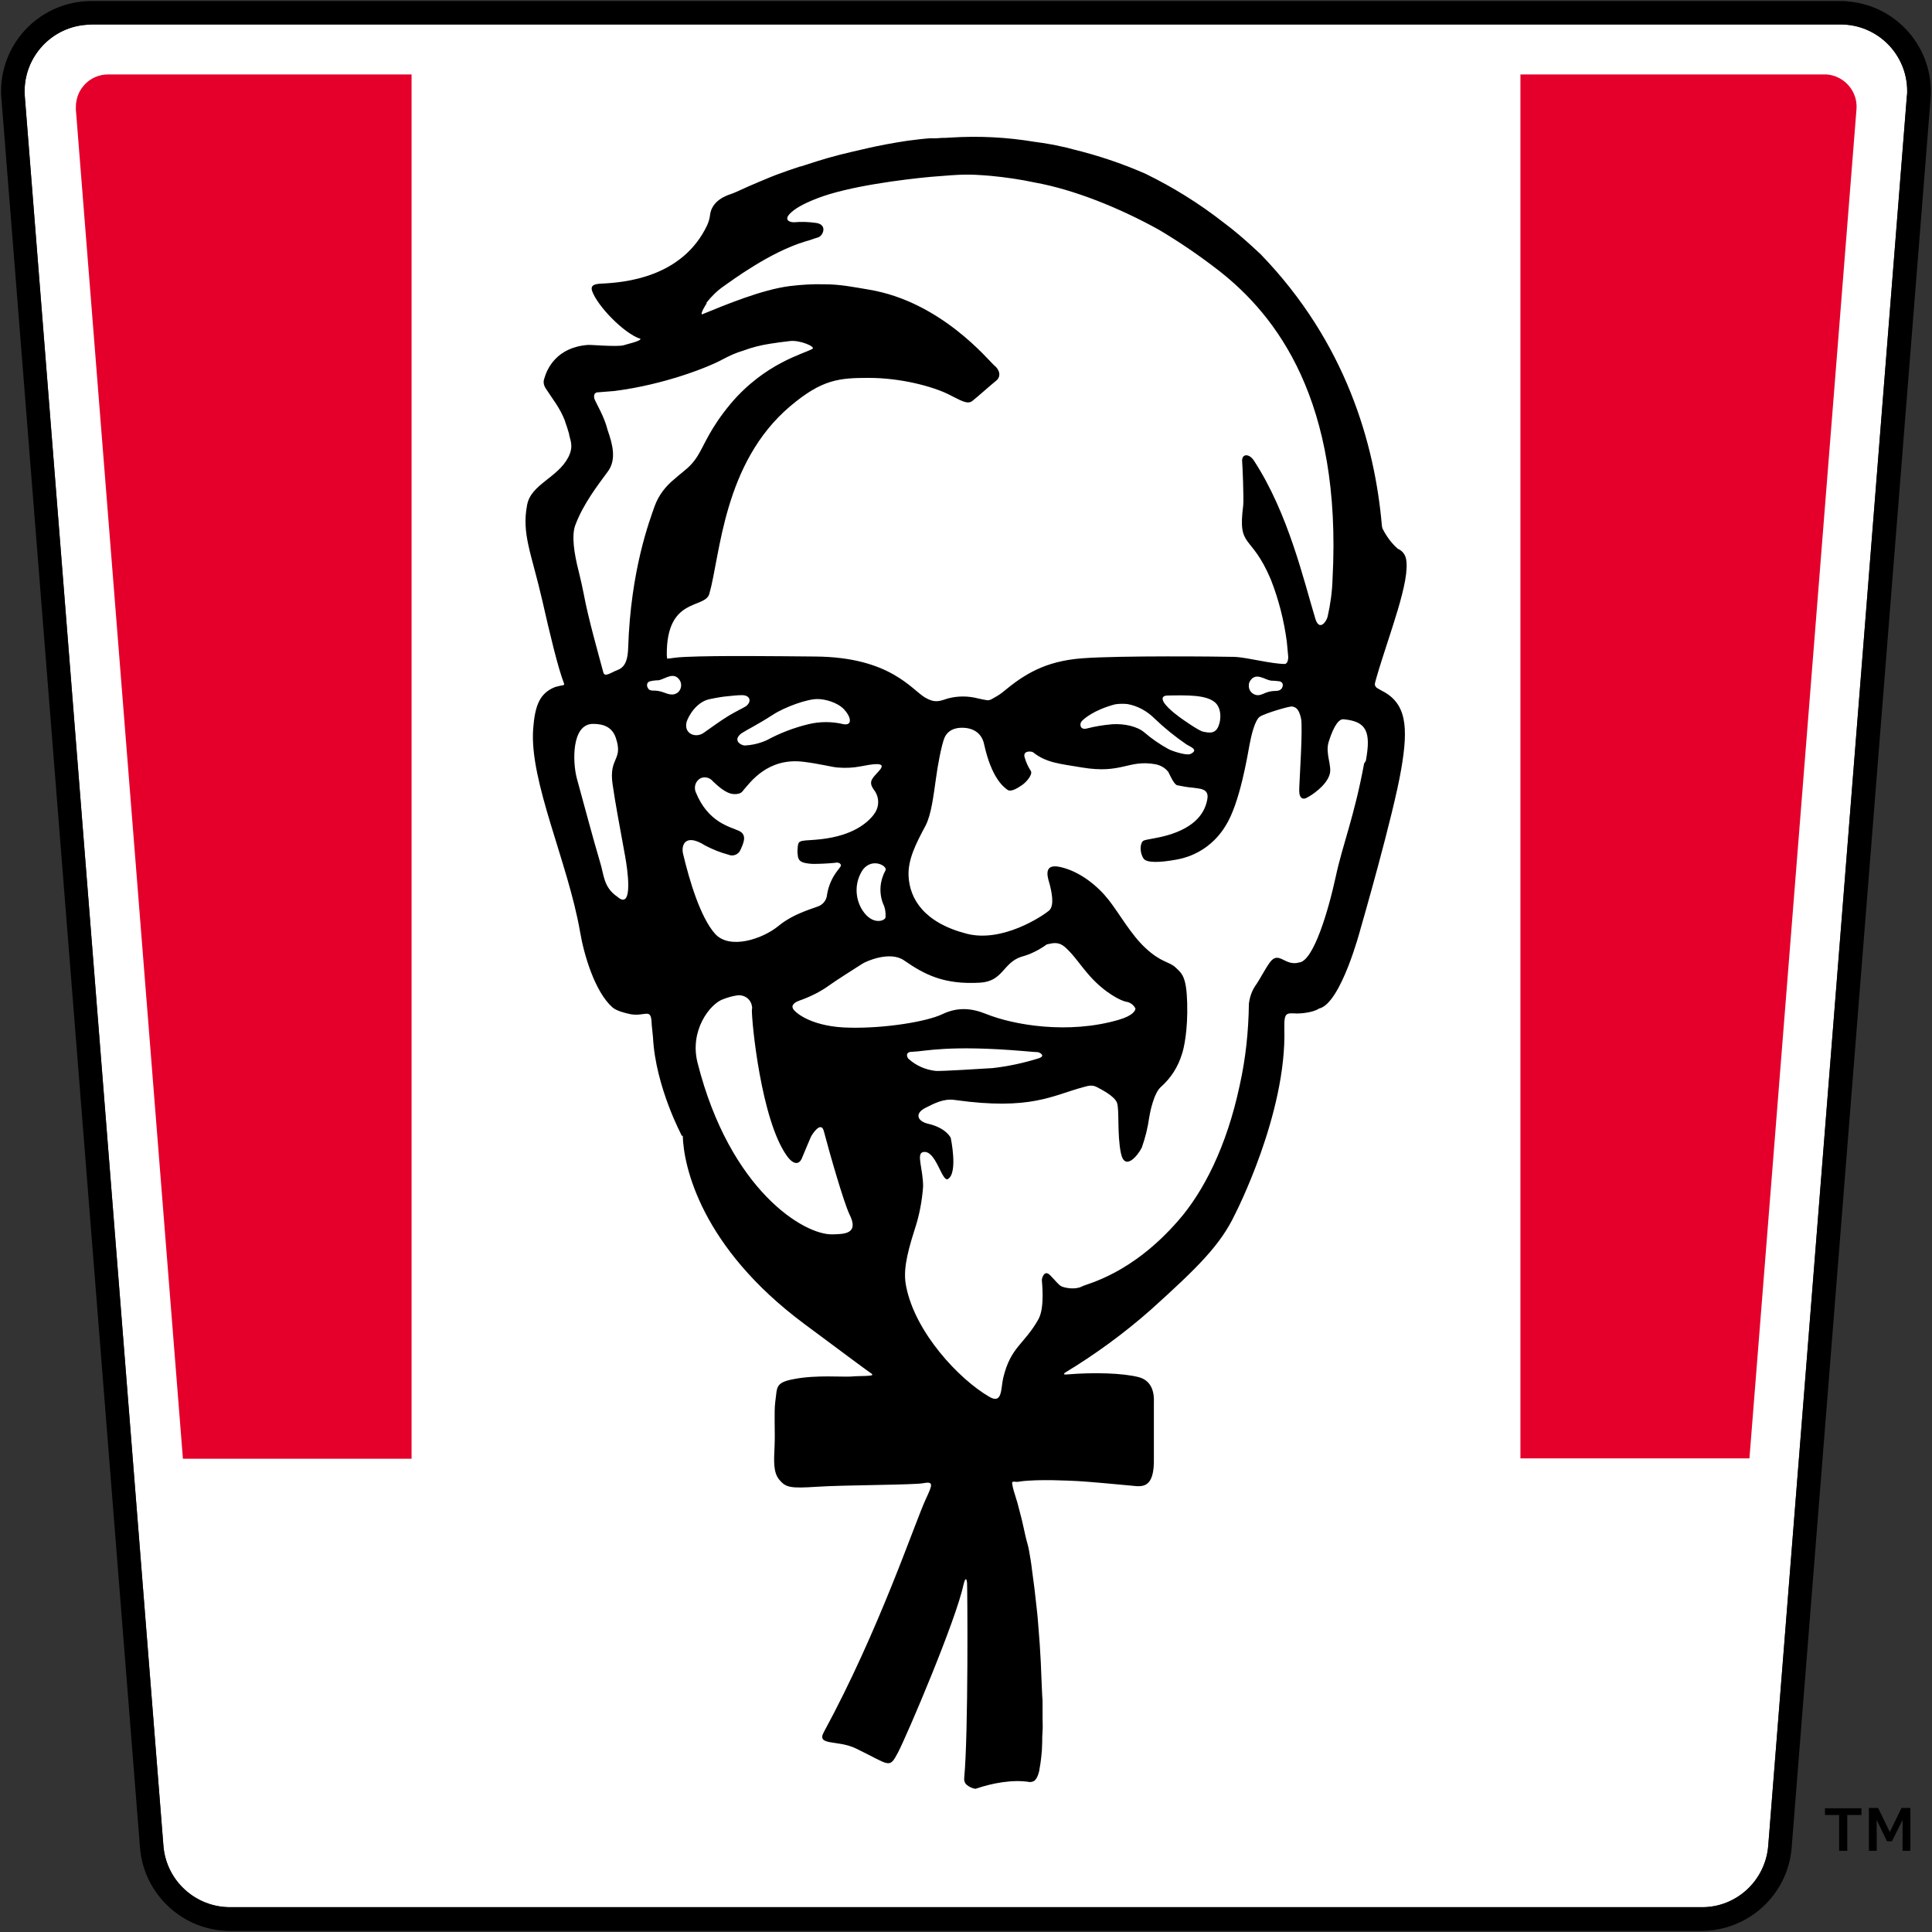
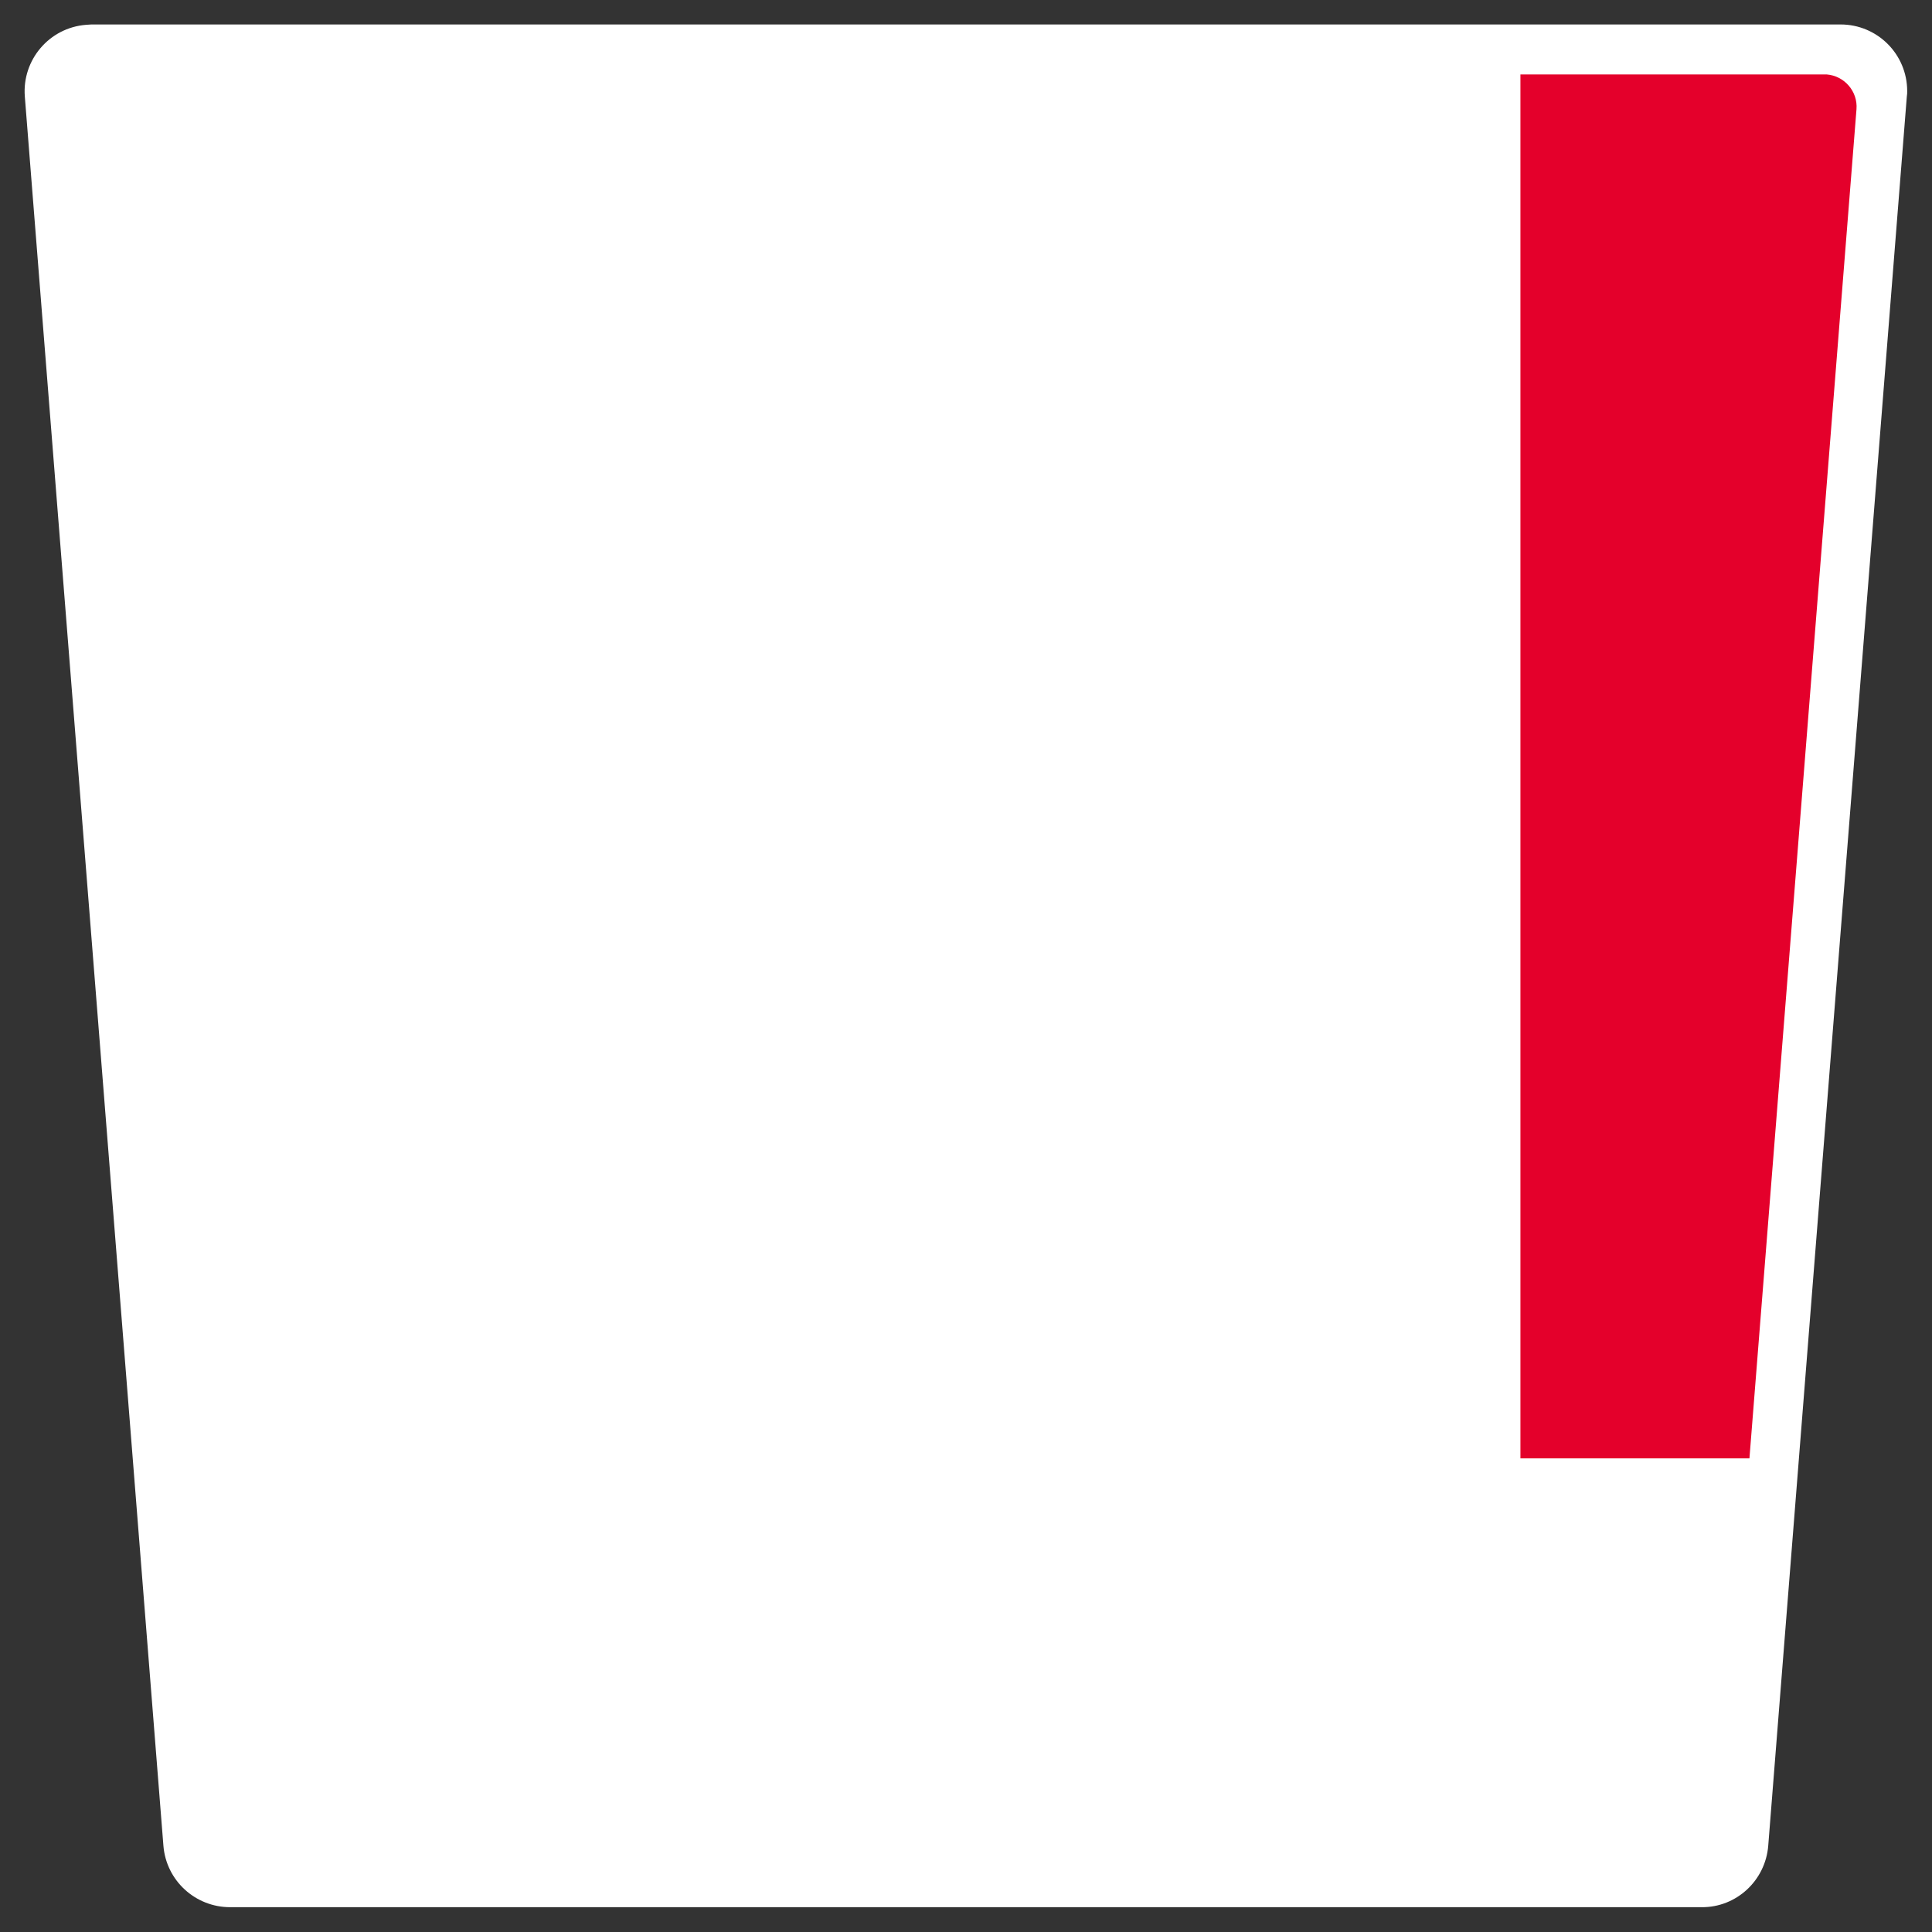
<svg xmlns="http://www.w3.org/2000/svg" version="1.1" id="Layer_1" x="0px" y="0px" viewBox="0 0 545 545" style="enable-background:new 0 0 545 545;" xml:space="preserve">
  <rect x="0" y="0" width="545" height="545" fill="#333333" stroke="none" />
  <style type="text/css">
	.st0{fill:#FFFFFF;}
	.st1{fill:#E4002B;}
</style>
  <g>
    <path class="st0" d="M519.2,6.9c10.4,0,18.8,8.4,18.8,18.8c0,0.5,0,1-0.1,1.5l-39.1,493.5c-0.8,9.8-9,17.4-18.8,17.3H64.9   c-9.8,0-18-7.5-18.8-17.3L7,27.2C6.2,16.9,13.9,7.8,24.3,7c0.5,0,1-0.1,1.5-0.1H519.2" />
-     <path d="M519.2,6.9c10.4,0,18.8,8.4,18.8,18.8c0,0.5,0,1-0.1,1.5l-39.1,493.5c-0.8,9.8-9,17.4-18.8,17.3H64.9   c-9.8,0-18-7.5-18.8-17.3L7,27.2C6.2,16.9,13.9,7.8,24.3,7c0.5,0,1-0.1,1.5-0.1H519.2 M519.2,0.3H25.8C11.7,0.3,0.3,11.7,0.3,25.8   c0,0.7,0,1.3,0.1,2l39.1,493.5c1.1,13.2,12.2,23.4,25.4,23.4H480c13.3-0.1,24.3-10.2,25.4-23.4l39.2-493.5   c1.1-14-9.4-26.3-23.4-27.4C520.6,0.3,519.9,0.3,519.2,0.3z" />
-     <path d="M384.8,215.4c-2.8,15.1-6,22.6-8,31.9c-2.1,9.7-6.3,23.8-10.3,24.2c-4.1,1.2-5.7-3.5-8.3,0c-1.5,2.1-2.8,4.8-4.1,6.6   c-1,1.5-1.6,3.3-1.8,5.1c-0.1,7.7-0.9,15.4-2.6,23c-3.7,17.4-10.3,30.1-17.3,38.1c-13.3,15.3-25.8,17.8-27.2,18.6   c-1.9,1-4.8,0.4-5.7,0s-1.7-1.6-3.3-3.2s-2.3,0.8-2.3,1.4s0.9,7.8-1,11.1c-4,7.1-7.8,7.7-9.9,16.5c-0.7,3-0.2,7.4-3.8,5.4   c-8.7-5-21.1-18.3-23.6-31.3c-0.8-4,0-8.4,2.4-15.9c1.3-3.9,2.1-8,2.4-12.2c0-5-2-9.3,0-9.7c3.6-0.8,5.3,8.6,7,7.6   c2.9-1.7,0.8-11.6,0.8-11.6s-1.2-2.8-6.4-4c-3-0.7-3.9-2.9-0.7-4.5c2.4-1.2,5.1-2.7,8.3-2.2c21.4,3,27.5-1.3,36.1-3.6   c1.7-0.5,2.7-0.7,4,0s4.9,2.5,5.6,4.4s0,8.9,1.1,14.2s4.9,0.5,5.9-1.6c1-2.8,1.7-5.7,2.1-8.6c0.2-1.3,1.3-6.8,3.3-8.5   c2.8-2.5,4.8-5.6,5.9-9.2c0.6-1.7,1.7-6.8,1.5-14.4s-1.5-8.4-3.3-10.1s-4-1.3-8.5-5.5c-4.1-3.8-7.4-9.8-10.4-13.6   s-7.9-7.9-13.5-9.2s-3.3,3.8-3,5.2c0.2,1,1.5,5.6-0.3,7.1s-13.1,9.1-23.2,6.5c-12-3.1-16.1-9.8-16.4-16.3c-0.2-4.6,2-9,4.8-14.2   c1.6-3.1,2.2-8.2,2.9-13.1c0.5-3.9,1.6-9.6,2.4-11.6c0.6-1.5,2.1-3,5.3-2.9s5.3,1.8,5.9,4.6c2.1,9.6,5.5,12.1,6.6,12.9   s3.3-0.8,4.2-1.4s3-2.8,2.4-3.9c-0.8-1.2-1.4-2.6-1.8-4c-0.4-1.8,1.9-1.6,2.4-1.3c3.8,3,7.3,3.2,13.8,4.3c11.4,1.9,13-2.3,20.8-0.9   c1.4,0.3,2.7,1,3.6,2.2c0.5,1,1.5,3.3,2.4,3.7c1.5,0.3,3,0.6,4.5,0.7c1.6,0.3,4.6,0.1,4.1,3.1c-1.3,8.2-10.7,10.4-15.1,11.2   c-1.8,0.3-2.7,0.5-3,0.7c-1,0.8-1,3.4,0.1,5c0.8,1.2,4.3,1.2,9.2,0.3c5.8-1,10.8-4.4,13.9-9.5c4.1-6.4,6.3-20.4,6.8-23s1.5-7,3-7.9   s8.1-2.9,9-2.8c1.1,0.2,1.9,0.7,2.5,3.3s-0.5,18.1-0.5,20.4c0,2.5,1.3,2.5,2,2.1c1.5-0.7,5.7-3.5,6.6-6.7c0.7-2.4-1.3-5.8-0.3-9.1   c1.6-5.1,3.1-6.5,4.2-6.4c6.5,0.6,7.8,3.5,6.3,11.7 M292.8,298.6c-4.2,1.3-8.4,2.2-12.8,2.7c-3.4,0.2-14.2,0.9-16,0.8   c-2.9-0.3-5.6-1.5-7.7-3.4c-0.5-0.5-1-2,1-2c3.7-0.1,10-2,31.5-0.2c2.3,0.2,3.4,0.3,3.9,0.3S295.3,297.9,292.8,298.6 M239.9,289.9   c-10.5-0.1-15.3-4-16.1-5.2s0.5-2,1.6-2.4c3.1-1.1,6-2.5,8.6-4.4c1.8-1.3,6.7-4.4,9.2-6c1.2-0.8,7.9-3.7,11.8-1   c5.9,4.1,11.4,6.9,21.5,6.3c6.5-0.4,6.4-5.6,11.6-7.3c2.6-0.7,5-1.9,7.2-3.5c1.9-0.4,3.4-0.9,5.5,1.1c2.6,2.5,3.6,4.4,6.7,7.9   c4.2,4.7,8.8,7,10.3,7.2c1.1,0.2,2,0.9,2.5,1.9c0,0.5-0.6,2-4.8,3.2c-14.1,4.1-29.5,1.5-37.4-1.7c-4-1.6-7.9-2-12.3,0.1   S249.7,290.1,239.9,289.9 M234.9,348.2c-8,0.3-29-12.4-38.1-48.3c-2.4-9.2,3.5-16.7,7.1-18c1.3-0.5,2.6-0.9,4-1.1   c2-0.3,3.9,1,4.2,3c0.1,0.3,0.1,0.7,0,1c-0.1,3.3,2.6,31.2,9.9,41.3c1.8,2.5,3.5,2.6,4.3,0.4c0.8-2,2-4.7,2.4-5.7   c0.3-0.7,2.9-4.8,3.7-1.7c1.7,6.5,5.6,20,7.2,23.4C242.5,348.2,238,348.1,234.9,348.2 M192.7,240.9c-0.6-2.4,0.5-6,6.2-2.4   c2.1,1.1,4.3,2,6.6,2.6c1.3,0.6,2.9-0.1,3.4-1.4c0-0.1,0-0.1,0.1-0.2c0.5-1.3,2-3.9-0.5-5.1s-8.8-2.3-12.3-11.1   c-0.5-1.5,0.1-3.1,1.5-3.8c1.2-0.5,2.6-0.1,3.4,0.9c1.2,1.1,3.6,3.5,5.9,3.6c2,0.1,2.4-0.7,2.8-1.2c1.7-1.9,6.7-9.2,16.9-7.9   c4.2,0.5,8.1,1.5,9.5,1.6c2.2,0.2,4.4,0.1,6.5-0.3c3.1-0.6,7.7-1.5,5.4,1.1c-1.8,2.1-3.3,3-1.7,5.3l0.2,0.3c1.5,2,1.5,4.7,0,6.7   l-0.2,0.3c-2.3,2.9-7,6.3-16.6,7c-4.4,0.3-4.7,0.1-4.8,2.6c-0.1,0.7,0,1.5,0.1,2.2c0.3,1.3,1.1,1.8,4.1,2c2.1,0,4.2-0.1,6.3-0.3   c1-0.3,2.2,0.3,1.5,1.2c-0.1,0.1-0.5,0.7-0.6,0.8c-1.6,2-2.7,4.4-3.1,7c-0.1,1.3-0.9,2.5-2.1,3.1l0,0c-1.4,0.7-7.1,2-11.6,5.7   s-13.8,6.8-17.9,2.2S194.5,248.5,192.7,240.9 M189.8,195.9c-1.3,0.1-2.3-0.6-3.7-0.9c-1.6-0.4-2.6,0.1-3.2-0.7s-0.5-1.8,0.4-2.1   c0.8-0.2,1.7-0.3,2.5-0.3c1.9-0.4,4.2-2.5,5.9-0.1c0.8,1.2,0.5,2.9-0.7,3.7C190.6,195.7,190.2,195.9,189.8,195.9 M174.2,253   c-4-2.7-3.8-6.2-4.9-9.7c-2.2-7.4-4.5-16.2-6.6-23.8c-1.2-4.6-1.5-15.3,4.6-15.3c3.1,0,5.4,1,6.4,3.9c2.2,6.5-2,5.4-0.9,13.1   c0.8,5.5,1.8,10.8,3.5,20.1c0.8,4.3,2.2,14.6-1.6,12.1 M162.3,148.1c2.3-6.1,6.4-11.3,9.1-15c2.6-3.4,1.4-7.8,0-11.8   c-0.9-3.7-3.2-7.5-3.6-8.5c-0.3-0.6-0.3-1.2,0-1.8l0.5-0.3l5-0.4c14.2-1.8,26.7-6.8,30.5-8.9c1.9-1,3.8-1.9,5.9-2.5   c2.4-0.9,4.8-1.5,7.3-1.9c1.9-0.3,4-0.6,5.9-0.8c2.8-0.3,7.2,1.6,6.3,2.2c-2.4,1.4-13.4,4-23.1,15.5c-5.9,7.1-7.3,11.5-9.3,14.7   c-2,3.2-3.7,4-6.5,6.5c-2.5,2-4.5,4.6-5.6,7.6c-1.4,4-6.8,18-7.5,40.1c-0.1,2.6-0.5,5.3-3,6.2l0,0c-2,0.8-3.6,2.1-4,0.7   c-1.3-4.9-4.3-15.4-5.5-22c-0.4-2.1-0.9-4.2-1.4-6.3C161.9,156,161.2,151,162.3,148.1 M205.4,202c-2.6,1.6-5.1,3.5-7,4.8   c-2.3,1.5-5.6,0.1-4.7-3.2c0.5-1.6,2.8-5.7,6.6-6.4c0.5-0.1,2.4-0.5,4-0.7c1.9-0.2,3.8-0.4,4.8-0.4c2.7-0.1,3,2,1.2,3.2   C209.1,200,207.2,200.9,205.4,202 M209.1,206.9c1.1-0.7,2.2-1.3,3.3-1.9c1.6-0.9,3.5-2,5.5-3.3c3.5-2.3,10-4.6,12.8-4.5   c2,0,5.5,0.9,7.4,2.9s2.5,4.6-0.1,4.2c-3.3-0.8-6.7-0.8-10,0c-4.1,1-8,2.5-11.7,4.5c-2,0.9-4.1,1.4-6.3,1.5   C209,210.2,206.6,208.9,209.1,206.9 M249.1,254.9c0.6,1.2,0.8,2.6,0.7,3.9c-0.2,1-3.7,2.3-6.5-2c-2.3-3.6-2.2-8.2,0.2-11.6   c2.7-3.3,6.9-0.9,6.3,0.3C248.2,248.4,247.9,251.8,249.1,254.9 M335.8,212.7c-1.1,0.5-5.1-0.8-6.2-1.4c-2.4-1.3-4.7-2.9-6.8-4.7   c-2-1.7-5.6-2.5-9-2.3c-2.4,0.2-4.9,0.6-7.2,1.2c-2,0.5-2.1-1.3-1.5-2s3.4-3.2,9.4-4.8c1.1-0.2,2.3-0.2,3.5-0.1   c2.9,0.5,5.6,2,7.7,4.1c2.8,2.7,5.8,5.1,9,7.3C335.8,210.7,338.3,211.5,335.8,212.7 M333.3,202.7c0,0-3.8-2.6-5-4.6   c-0.6-1-0.5-1.9,1.1-1.9c5.6-0.1,10.8-0.2,13.3,1.9c1.8,1.5,1.9,4.7,1,6.8c-1,2.4-3.1,1.7-4.3,1.5S333.3,202.7,333.3,202.7    M361.5,194.3c-0.9,0.9-1.6,0.4-3.4,0.8c-1.4,0.3-2.3,1.1-3.5,1c-1.5-0.2-2.5-1.5-2.3-3c0-0.4,0.2-0.8,0.4-1.1c1.6-2.4,4-0.3,5.8,0   c0.8,0,1.7,0.1,2.5,0.2C362,192.5,362.1,193.4,361.5,194.3 M199.2,85.5c1.4-1.8,3.1-3.5,5-4.8c2.3-1.6,13-9.6,23-12.6   c1.9-0.5,2.3-0.8,3.5-1.1c1.5-0.4,2.8-3.6-0.4-4.1c-2.1-0.3-4.2-0.4-6.3-0.2c-1.7,0-2.6-0.9-1.3-2.3s3.6-2.8,7.7-4.4   c8.9-3.5,24.6-5.4,32-6.1c9.6-0.8,10.7-0.8,17-0.3c4.2,0.4,8.4,1,12.6,1.9c11,2,23.7,7.1,34.9,13.3c5.9,3.5,11.6,7.4,17,11.6   c16.1,12.6,34.7,36.5,32,86.9c-0.1,3.6-0.6,7.2-1.4,10.7c-0.4,1.5-2.3,4-3.4,0.7c-3.3-10.8-7.6-29.8-17.4-44.8   c-1.4-2.1-3.5-1.9-3.3,0.3c0.1,0.9,0.5,10.5,0.3,12.4c-1.6,12.4,2.2,7.6,7.8,20.9c2.2,5.6,3.7,11.5,4.5,17.5   c0.1,1.3,0.3,2.9,0.4,4.3c0,1.9-0.9,2-0.9,2c-3.8,0-10.5-1.8-14.1-2c-4.1-0.1-32.5-0.4-43.1,0.4s-16.5,4.6-22.5,9.6   c-1,0.8-2.1,1.4-3.2,2c-0.4,0.2-0.9,0.3-1.3,0.2c-0.5-0.1-1.3-0.2-2.5-0.5c-2.7-0.7-5.6-0.7-8.3,0c-2.5,0.8-3.7,1.4-6.5-0.2   c-3.9-2.3-9.9-11.4-30.9-11.6c-11.9-0.1-27.5-0.3-36.6,0.1c-3,0.1-4.5,0.5-5.3,0.5c0-0.3-0.1-0.6-0.1-0.9   c-0.2-16.7,10.8-13,12-17.4c3.1-10.8,3.9-36.9,22.8-52.9c9-7.6,13.8-8,22.2-8c9,0,17.9,2.4,22.4,4.6c3.6,1.8,5.4,3,6.8,1.9   s5.2-4.5,6.7-5.7s1-3.1-0.5-4.3s-14.9-18-35.4-21.4c-4.7-0.8-8.2-1.5-12.5-1.5c-3.3-0.1-6.5,0.1-9.8,0.5c-7.9,1-18.2,5.3-24.8,8   c-0.4-0.4,1-2.6,1.4-3.2 M192.6,320.3c0.2,8.7,5.2,31.5,34.2,53.1c12.1,9,17.6,13.1,19.2,14.2v0.1c0.8,0.6-4.3,0.4-5.7,0.6   c-2.3,0.2-10-0.5-16.2,0.7c-5.6,1-4.8,2.4-5.4,6.4c-0.4,3.2,0,8.3-0.2,12.6s-0.4,7.4,1.4,9.5s3,2.4,10.6,1.9   c7.3-0.5,27.5-0.5,29.9-1c3.1-0.6,2.6,0.5,0.8,4.4c-3.1,6.6-13.1,36.9-28.8,65.8c-2.2,4,4,2.1,9.2,4.7c9.5,4.6,9.2,5.8,11.7,1.1   c2.7-5.2,16.4-37.4,18.5-47.4c0.3-1.3,0.8-2.4,1-0.5c0.1,1.4,0.4,42.2-0.8,55c-0.1,0.7,0.1,1.4,0.6,1.9c0.7,0.6,1.6,1.1,2.6,1.2   l0,0c4.7-1.6,10.4-2.7,15.3-1.9c0.4,0,0.8-0.1,1.2-0.3c0.3-0.2,0.5-0.5,0.7-0.8c0.4-0.7,0.6-1.4,0.8-2.2c0-0.1,0-0.1,0-0.2   c0.2-1.1,0.4-2.2,0.5-3.3c0.1-0.7,0.1-1.3,0.2-2c0-0.8,0.1-1.7,0.1-2.5c0-1,0-2,0.1-3.1s0-2.4,0-3.5s0-2.6,0-4s0-1-0.1-2.4   s-0.1-3.1-0.2-4.6s-0.1-3.3-0.2-4.9s-0.2-3.4-0.3-5.1s-0.3-3.5-0.4-5.2s-0.3-3.5-0.5-5.3s-0.4-3.5-0.6-5.3s-0.5-3.5-0.7-5.3   s-0.5-3.5-0.8-5.2s-0.6-2.4-1-4.1s-0.7-3.3-1.1-4.9s-0.8-3.1-1.2-4.6c-0.4-1.2-0.7-2.4-1.1-3.6c-0.2-0.7-0.3-1.3-0.4-2   c0.1-0.6,0.9-0.2,1.7-0.3l0.6-0.1c5.2-0.7,14.2-0.2,16.3-0.1s12.3,1,15.2,1.3s6.4,0.9,6.2-7.8c0-2.3,0-3.7,0-5.9v-0.9   c0-0.5,0-1.1,0-1.6c0-0.3,0-0.6,0-0.9s0-0.6,0-0.9s0-0.5,0-0.8c0-0.5,0-0.9,0-1.3c0-0.1,0-0.3,0-0.4c0-0.3,0-0.6,0-0.9   c0-0.1,0-0.3,0-0.4s0-0.5,0-0.6s0-0.1,0-0.2c0-0.3,0-0.5,0-0.9c0.1-2.1-0.2-6-4.2-7.1c-4.6-1.2-12.8-1.4-20.1-0.8   c-1,0.1-1.3,0-0.9-0.3v-0.1c8.6-5.2,16.7-11.1,24.3-17.8c13.3-12,19.7-18.3,23.8-27c0,0,14.6-28.3,13.9-52.3   c-0.1-4.8,0.6-4.4,3.6-4.3c0.9,0,4.4-0.2,6.2-1.4c6.2-1.4,11.7-22.5,11.7-22.5s9.3-32.1,11.5-45.2c2-11.7,1.5-18.5-5.6-22l-1.2-0.7   c-0.5-0.3-0.8-0.9-0.6-1.5c0.1-0.5,0.3-1.1,0.4-1.5c3.5-12.1,9.7-27.4,8.3-33.6c-0.3-1.2-1.1-2.2-2.3-2.7c-1.8-1.6-3.2-3.5-4.3-5.7   c-0.1-0.3-0.2-0.7-0.2-1c-2-22.8-10.1-51.5-34.2-76.4l-2.6-2.4c-2.1-1.9-4.7-4.2-7.8-6.5c-6.9-5.4-14.3-10-22.1-13.8   c-6.6-2.9-13.5-5.2-20.5-6.9c-1.1-0.3-2.2-0.6-3.3-0.8c-1.7-0.4-4.4-0.9-7.5-1.3c-7.8-1.3-15.7-1.7-23.6-1.2l0,0   c-1,0.1-2.2,0.1-2.5,0.1l-1.5,0.1h-1.7c-1.8,0.1-4.1,0.4-6.5,0.7c-4,0.6-8.2,1.4-10.8,2c-2.9,0.7-6.9,1.5-11.8,2.9   c-2,0.6-4,1.2-6.1,1.9c-0.6,0.2-1.1,0.4-1.7,0.5c-2.2,0.7-4.4,1.5-6.6,2.3c-1.6,0.6-8.5,3.5-9.9,4.2c-0.7,0.3-1.7,0.8-2.8,1.2   c-4.8,1.5-5.8,4.3-6,5.9c-0.1,1-0.4,2-0.8,2.9c-7,14.8-23.3,16.2-29.8,16.5c-1.7,0.1-3.2,0.3-2.7,2c1.4,4.2,9,12.1,13.7,13.6   c-0.1,0.7-4,1.5-4.8,1.8c-1.9,0.5-9.6-0.2-10-0.1h-0.1c-8.8,0.7-11.5,6.7-12.3,9.6c-0.3,0.9-0.1,1.8,0.4,2.6c1.9,3,4,5.4,5.5,9.3   v0.1c0.4,1.1,0.8,2.3,1.1,3.4c0.2,1.7,1.5,3.4-0.2,6.7c-3,5.8-10.5,7.6-11.6,13.4c-1.6,8.2,1.2,13.6,4.3,27.1   c2.1,9.3,4.4,18.9,6.1,23.3c0.1,0.2,0,0.4-0.2,0.5c0,0,0,0-0.1,0c-0.7,0.1-1.8,0.4-2.2,0.5c-4.3,1.7-5.7,5.1-6.2,11.8   c-1.1,14.8,9.8,37.6,13.2,57.1c1.1,6.6,4.2,17.1,9.2,21.5c1.2,1,3.6,1.6,5.1,1.9c4,0.7,5.7-1.8,5.9,2.2c0,0.8,0.3,3,0.4,4.3   c0.7,14,8.2,27.9,8.2,27.9" />
-     <path class="st1" d="M116.1,21H30.5c-5.1,0-9.1,4.1-9.1,9.2c0,0.2,0,0.5,0,0.7l30.2,380.6h64.5V21z" />
    <path class="st1" d="M514.6,21h-85.7v390.4h64.6l30.2-380.6c0.4-5-3.4-9.4-8.4-9.8C515,21,514.8,21,514.6,21z" />
-     <path d="M518.8,522.1V512h-4v-1.9h10.3v1.9h-4v10.1H518.8z" />
-     <path d="M533.7,519.4h-1.4l-2.9-6l0,0v2.3v6.4h-2.2V510h2.6l3.3,6.8l0,0l3.3-6.8h2.5v12.1h-2.2v-6.4v-2.3l0,0L533.7,519.4z" />
  </g>
</svg>